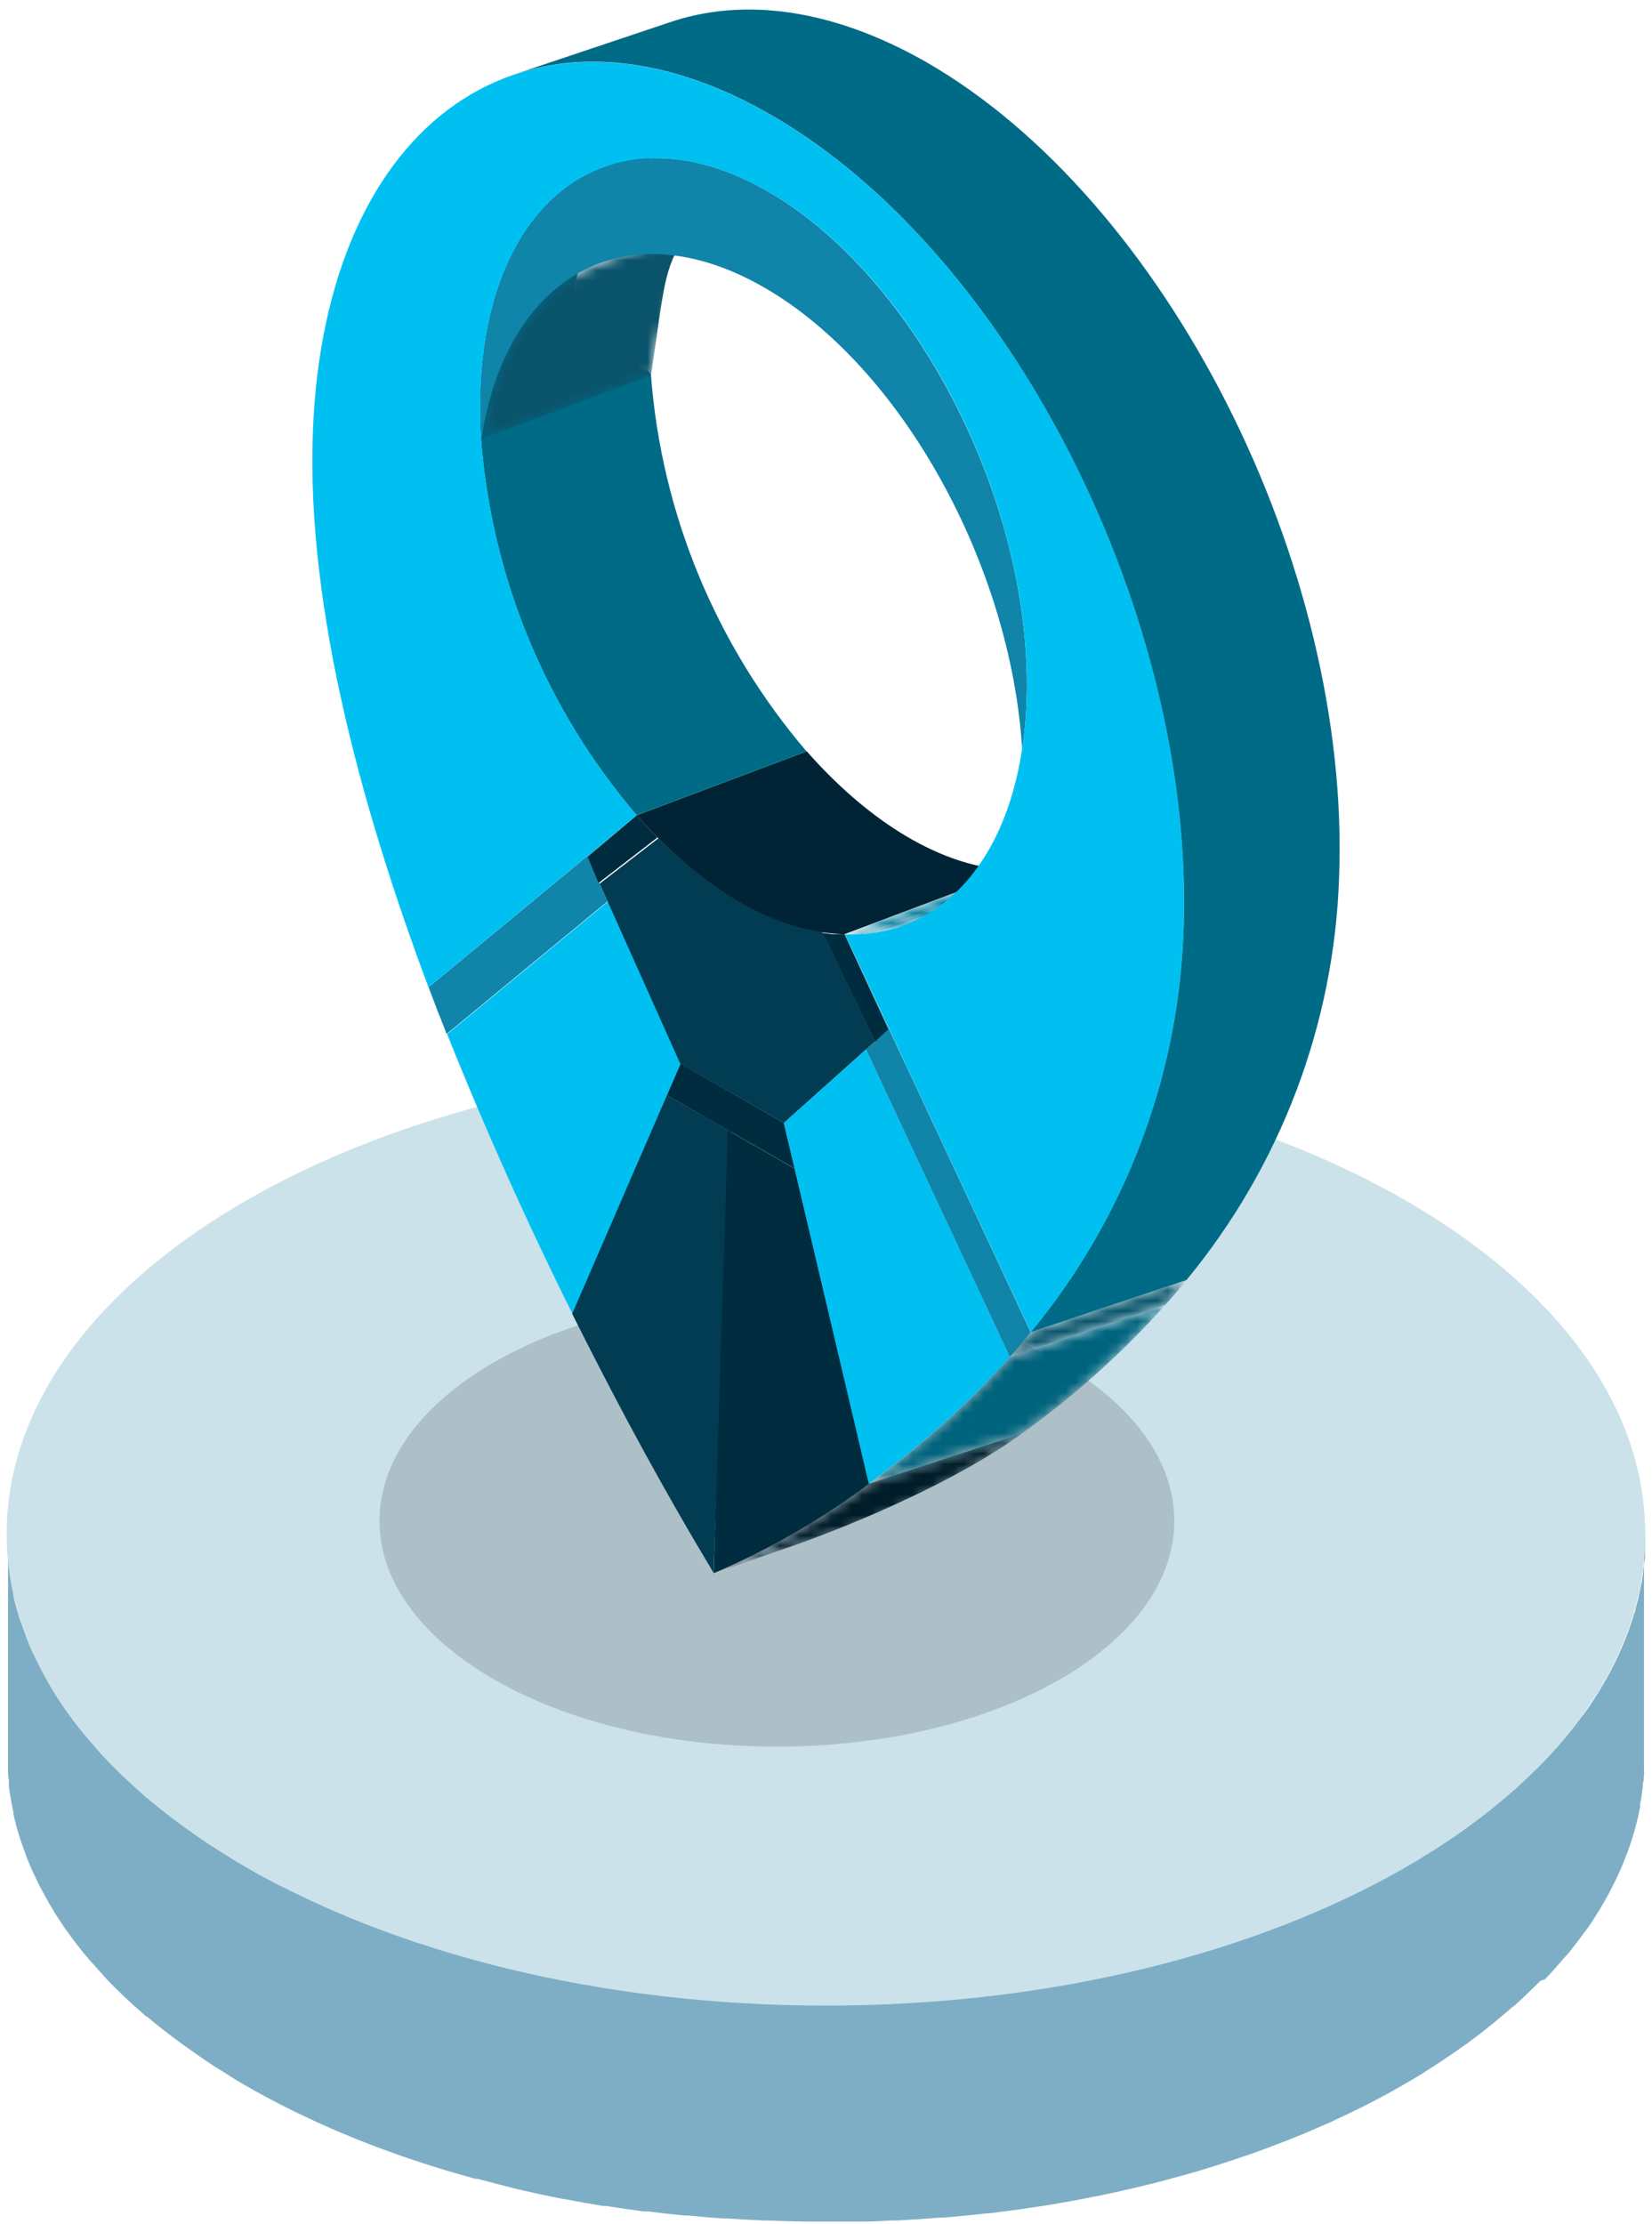
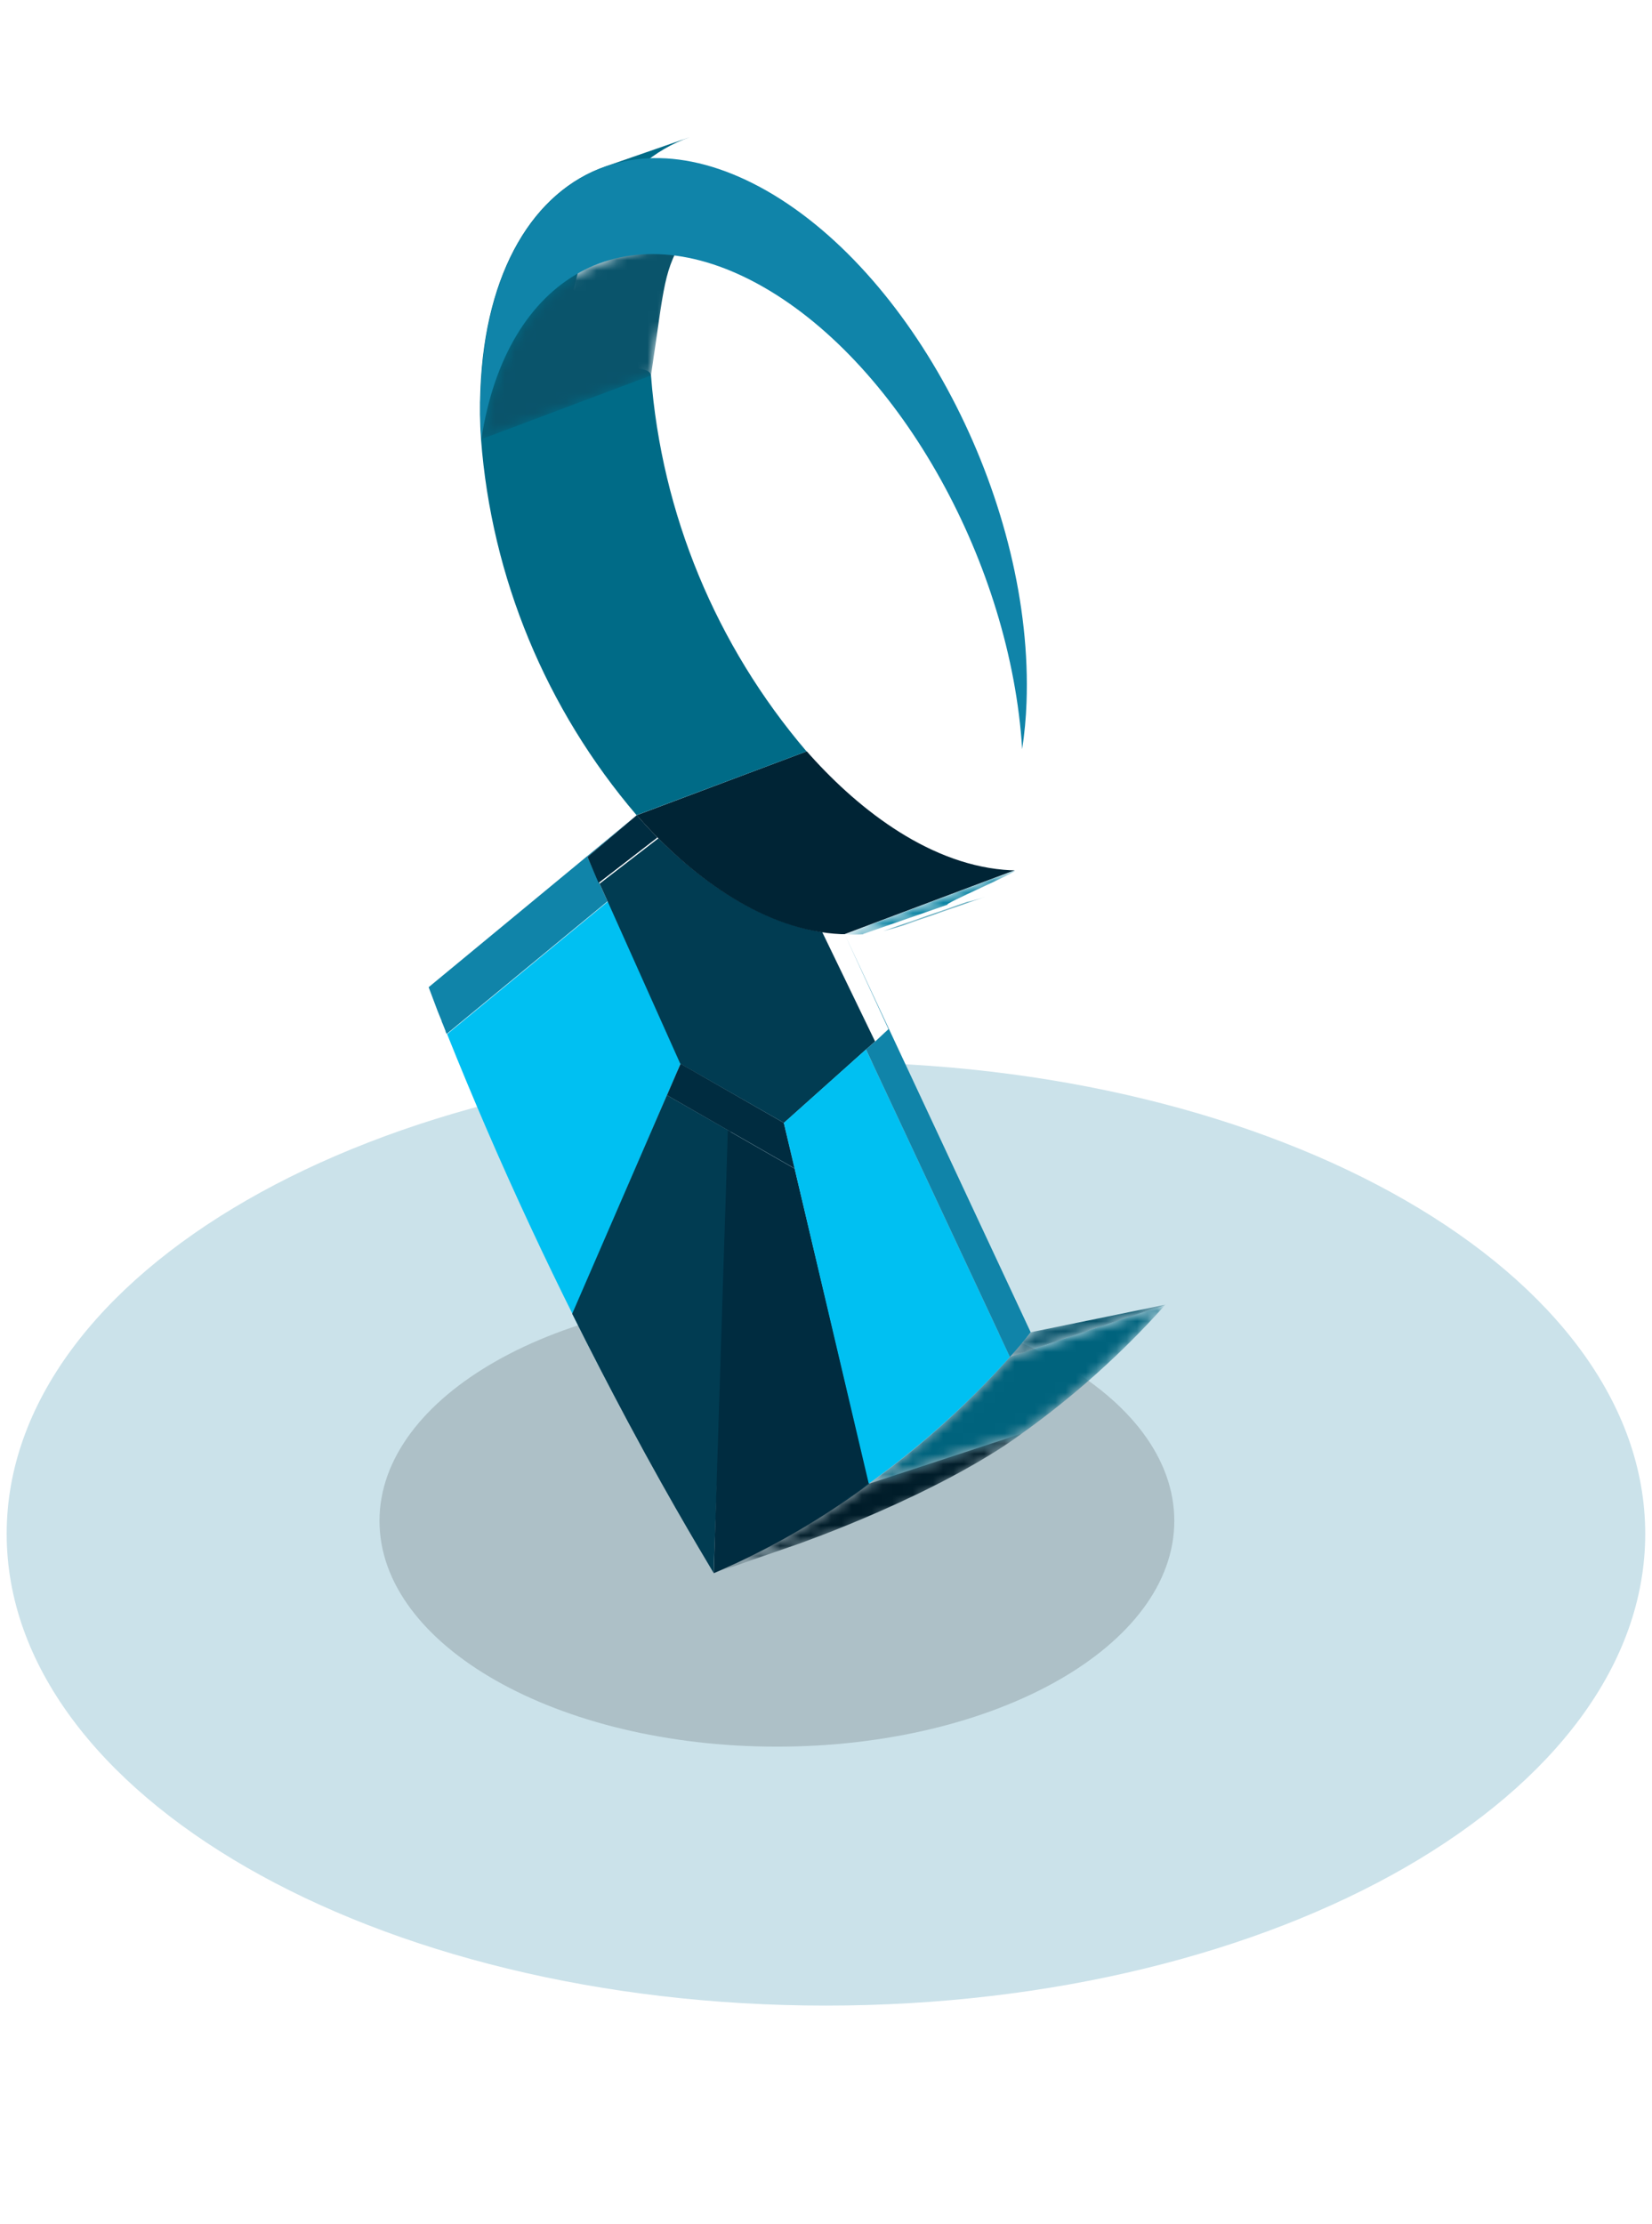
<svg xmlns="http://www.w3.org/2000/svg" width="162" height="218" viewBox="0 0 162 218" fill="none">
  <g clip-path="url(#clip0_6150_7222)">
-     <path d="M161.315 151.25C161.315 151.45 161.315 151.64 161.315 151.84C161.315 152.04 161.315 152.24 161.315 152.44C161.315 152.64 161.315 152.82 161.264 153.01C161.214 153.2 161.264 153.41 161.193 153.61C161.122 153.81 161.142 154 161.122 154.19L161.03 154.78C161.03 154.97 160.959 155.16 160.929 155.35L160.807 155.94L160.685 156.51C160.685 156.7 160.593 156.9 160.542 157.09L160.39 157.66C160.39 157.85 160.288 158.04 160.227 158.23C160.166 158.42 160.115 158.61 160.054 158.8C159.993 158.99 159.932 159.18 159.861 159.37C159.79 159.56 159.729 159.74 159.668 159.93L159.454 160.48L159.21 161.09C159.139 161.27 159.058 161.44 158.986 161.62L158.712 162.22L158.468 162.75L158.163 163.35C158.081 163.52 157.99 163.7 157.898 163.87C157.807 164.04 157.685 164.27 157.573 164.46C157.461 164.65 157.39 164.8 157.288 164.96C157.186 165.12 156.973 165.5 156.81 165.77L156.576 166.14C156.332 166.53 156.088 166.92 155.824 167.3C155.797 167.33 155.773 167.364 155.752 167.4C155.508 167.75 155.254 168.1 155 168.4L154.715 168.78C154.522 169.03 154.329 169.29 154.135 169.53L153.83 169.9C153.546 170.26 153.251 170.61 152.946 170.96L152.712 171.23C152.346 171.65 151.959 172.06 151.562 172.48L151.288 172.76C150.962 173.1 150.627 173.43 150.271 173.76L149.945 174.08C149.529 174.48 149.091 174.88 148.654 175.28L148.43 175.48C148.064 175.79 147.708 176.11 147.332 176.42L146.925 176.75C146.569 177.05 146.213 177.34 145.837 177.63L145.532 177.87C145.064 178.23 144.596 178.59 144.108 178.94L143.762 179.19L142.593 180.01L142.135 180.32L140.813 181.19L140.579 181.34L138.972 182.34L138.535 182.59L137.274 183.32L136.776 183.6C136.227 183.91 135.667 184.21 135.108 184.5C134.498 184.82 133.877 185.13 133.247 185.44L132.738 185.68L131.101 186.46L130.796 186.6L128.843 187.46L128.335 187.67C127.796 187.9 127.247 188.12 126.687 188.34L126.22 188.53L124.287 189.26L123.942 189.39L122.284 189.97L121.674 190.18L120.118 190.69L119.599 190.86C118.918 191.08 118.226 191.29 117.565 191.49L117.169 191.6L115.44 192.09L114.779 192.27L113.131 192.69L112.592 192.83L110.416 193.34L109.968 193.44L108.178 193.82L107.507 193.96L105.555 194.33L105.138 194.41L102.789 194.81L102.178 194.9L100.297 195.18L99.646 195.27C98.843 195.38 98.029 195.49 97.216 195.58H97.073C95.66 195.74 94.226 195.88 92.792 196H92.385C91.029 196.106 89.636 196.196 88.205 196.27H87.748C86.731 196.32 85.775 196.36 84.788 196.38H84.219C83.202 196.38 82.185 196.38 81.107 196.38H79.246C78.005 196.38 76.774 196.33 75.554 196.28H75.157C73.947 196.28 72.737 196.16 71.537 196.08H71.13C69.92 195.99 68.73 195.89 67.54 195.77H67.133C65.954 195.66 64.774 195.52 63.615 195.37H63.218C61.967 195.21 60.727 195.03 59.496 194.84L59.221 194.79C57.95 194.59 56.689 194.36 55.438 194.12H55.316C53.893 193.84 52.499 193.54 51.116 193.23L50.781 193.15C49.479 192.84 48.187 192.52 46.916 192.15L46.509 192.05L44.262 191.41L43.875 191.29L41.974 190.7L41.414 190.52L39.258 189.79L38.994 189.7L37.092 189L36.513 188.78L35.15 188.25L34.651 188.05L32.852 187.3L32.546 187.16L31.092 186.51L30.523 186.25L29.333 185.68L28.763 185.4L27.441 184.81L27.065 184.62L25.438 183.75L25.051 183.53L23.851 182.84L23.322 182.53C22.966 182.32 22.611 182.11 22.305 181.89L21.807 181.58C21.39 181.32 20.973 181.06 20.567 180.79L20.322 180.63C19.834 180.31 19.356 179.98 18.889 179.63L18.502 179.36C18.166 179.11 17.821 178.87 17.485 178.62L17.017 178.28L16.082 177.55L15.675 177.23C15.258 176.9 14.851 176.56 14.454 176.23H14.393L13.204 175.12L12.848 174.79L11.983 174L11.597 173.62C11.322 173.36 11.058 173.09 10.793 172.82L10.478 172.49C10.122 172.12 9.766 171.74 9.461 171.35C9.419 171.311 9.381 171.267 9.349 171.22C9.044 170.88 8.749 170.54 8.465 170.22L8.159 169.85L7.478 169L7.173 168.6L6.522 167.71L6.298 167.39C6.024 166.99 5.759 166.58 5.495 166.18L5.342 165.93C5.139 165.6 4.946 165.27 4.753 164.93C4.671 164.79 4.59 164.65 4.519 164.51C4.447 164.37 4.203 163.94 4.051 163.65C3.97 163.51 3.898 163.37 3.827 163.23C3.664 162.9 3.502 162.56 3.349 162.23L3.217 162C3.024 161.58 2.851 161.15 2.678 160.72L2.556 160.39C2.434 160.07 2.312 159.74 2.2 159.39L2.017 158.93C1.915 158.63 1.824 158.33 1.732 158.02L1.61 157.59C1.508 157.21 1.417 156.83 1.325 156.45C1.325 156.39 1.325 156.32 1.325 156.26C1.224 155.82 1.132 155.37 1.061 154.92L1 154.54C1 154.21 0.908 153.89 0.868 153.54C0.868 153.39 0.868 153.23 0.868 153.07C0.868 152.76 0.807 152.44 0.786 152.07V151.64C0.786 151.18 0.786 150.73 0.786 150.27V171.69C0.786 172.15 0.786 172.61 0.786 173.07V173.49C0.786 173.81 0.786 174.13 0.868 174.49C0.868 174.65 0.868 174.8 0.868 174.96C0.868 175.29 0.949 175.61 1 175.96L1.061 176.34C1.132 176.79 1.224 177.24 1.325 177.68C1.325 177.74 1.325 177.8 1.325 177.87C1.417 178.25 1.508 178.63 1.61 179.01L1.732 179.44C1.824 179.74 1.915 180.05 2.017 180.35L2.169 180.79C2.281 181.12 2.393 181.45 2.525 181.79L2.647 182.12C2.82 182.55 2.993 182.97 3.186 183.4L3.319 183.68C3.471 184.01 3.634 184.34 3.797 184.68L4.02 185.11L4.488 185.97C4.559 186.11 4.641 186.25 4.722 186.39C4.915 186.72 5.109 187.05 5.312 187.39L5.464 187.64C5.729 188.05 5.993 188.46 6.268 188.86L6.492 189.18L7.142 190.07L7.448 190.47C7.661 190.75 7.875 191.02 8.098 191.29L8.403 191.67C8.688 192.02 8.983 192.36 9.288 192.67L9.4 192.8C9.736 193.18 10.092 193.56 10.417 193.94L10.732 194.27C10.997 194.54 11.261 194.81 11.536 195.07L11.922 195.45L12.746 196.23L13.102 196.56L14.322 197.63H14.383C14.78 197.97 15.187 198.3 15.604 198.63L16.01 198.95L16.946 199.67L17.414 200.02C17.739 200.26 18.075 200.51 18.431 200.75L18.817 201.03C19.285 201.36 19.763 201.68 20.251 202.03L20.495 202.19L21.736 202.98L22.234 203.29L23.251 203.93L23.78 204.24L24.98 204.93L25.367 205.14C25.906 205.44 26.445 205.73 26.994 206.01L27.38 206.21C27.807 206.43 28.234 206.65 28.672 206.86L29.241 207.14L30.431 207.7L31.001 207.97L32.455 208.62L32.76 208.75L34.56 209.51L35.058 209.71L36.421 210.24L36.706 210.35L37.001 210.46C37.631 210.69 38.262 210.93 38.902 211.15L39.167 211.25L41.323 211.98L41.882 212.16L43.784 212.75L44.17 212.86C44.913 213.08 45.665 213.3 46.418 213.5L46.631 213.56H46.825C48.096 213.9 49.387 214.23 50.689 214.56L51.025 214.64C52.408 214.96 53.801 215.26 55.225 215.54H55.316C56.567 215.78 57.828 216 59.099 216.21H59.374C60.601 216.41 61.842 216.59 63.096 216.75H63.239H63.493C64.662 216.9 65.832 217.03 67.011 217.15H67.418C68.608 217.27 69.798 217.37 71.008 217.45H71.161H71.415C72.615 217.53 73.825 217.6 75.035 217.65H75.442C76.663 217.7 77.883 217.73 79.124 217.75H80.873C81.89 217.75 82.907 217.75 83.985 217.75H84.554C85.571 217.75 86.527 217.69 87.514 217.64H87.971C89.375 217.57 90.768 217.48 92.151 217.36H92.558C93.992 217.24 95.426 217.1 96.839 216.94H96.992L99.412 216.63L100.063 216.54L101.944 216.26L102.555 216.17L104.904 215.77L105.321 215.69L107.273 215.31L107.619 215.25L107.955 215.18L109.724 214.8L110.192 214.69C110.914 214.53 111.646 214.36 112.358 214.18L112.907 214.05L114.545 213.62L115.206 213.44C115.785 213.29 116.355 213.13 116.924 212.96L117.331 212.85L119.365 212.22L119.894 212.05L121.44 211.54L122.06 211.33C122.619 211.14 123.169 210.95 123.708 210.75L124.064 210.62L125.996 209.88L126.159 209.82L126.464 209.7L128.111 209.03L128.62 208.81L130.572 207.96L130.877 207.81L132.515 207.04L133.023 206.79C133.654 206.49 134.274 206.17 134.884 205.85C135.443 205.56 136.003 205.25 136.552 204.95L137.05 204.67L138.311 203.94C138.464 203.86 138.606 203.77 138.749 203.68C139.288 203.36 139.827 203.03 140.345 202.68L140.6 202.52C141.037 202.23 141.484 201.95 141.911 201.65L142.369 201.34L143.539 200.52L143.884 200.28L145.308 199.21L145.613 198.96C145.989 198.67 146.345 198.38 146.701 198.09L147.108 197.75C147.484 197.44 147.84 197.13 148.196 196.82L148.379 196.66H148.43C148.867 196.27 149.305 195.87 149.722 195.46L150.047 195.15C150.383 194.82 150.718 194.49 151.064 194.15L151.512 194C151.908 193.58 152.295 193.16 152.661 192.74L152.895 192.47C153.2 192.13 153.495 191.77 153.779 191.47C153.84 191.4 153.901 191.34 153.952 191.27L154.085 191.1L154.664 190.35L154.949 189.97C155.203 189.62 155.457 189.28 155.702 188.97C155.719 188.932 155.743 188.899 155.773 188.87C156.037 188.48 156.281 188.1 156.525 187.71L156.759 187.34C156.922 187.07 157.085 186.8 157.237 186.53C157.237 186.53 157.308 186.43 157.339 186.37L157.522 186.03C157.634 185.84 157.746 185.64 157.847 185.44C157.949 185.24 158.03 185.09 158.112 184.92L158.417 184.32L158.661 183.79L158.936 183.19C159.007 183.01 159.088 182.83 159.159 182.66L159.403 182.05C159.403 181.95 159.485 181.86 159.515 181.77C159.546 181.68 159.576 181.59 159.617 181.49L159.81 180.94C159.881 180.75 159.942 180.56 160.003 180.36C160.064 180.16 160.115 179.99 160.176 179.8C160.237 179.61 160.288 179.42 160.339 179.22L160.491 178.66C160.542 178.46 160.593 178.27 160.634 178.08L160.756 177.5C160.756 177.41 160.756 177.31 160.827 177.21C160.898 177.11 160.827 177.02 160.827 176.92C160.827 176.82 160.898 176.54 160.929 176.35L161.02 175.76C161.02 175.56 161.071 175.37 161.091 175.18C161.112 174.99 161.091 174.78 161.163 174.58C161.234 174.38 161.163 174.2 161.214 174.01C161.264 173.82 161.214 173.6 161.214 173.4C161.214 173.2 161.214 173.02 161.214 172.82C161.214 172.62 161.214 172.63 161.214 172.54V150.34C161.336 150.64 161.325 151 161.315 151.25Z" fill="#7EAEC5" />
    <path d="M80.995 196.58C125.366 196.58 161.336 175.877 161.336 150.34C161.336 124.802 125.366 104.1 80.995 104.1C36.624 104.1 0.654 124.802 0.654 150.34C0.654 175.877 36.624 196.58 80.995 196.58Z" fill="#CBE2EA" />
    <path opacity="0.15" d="M76.185 171.199C97.707 171.199 115.155 161.292 115.155 149.069C115.155 136.847 97.707 126.939 76.185 126.939C54.662 126.939 37.214 136.847 37.214 149.069C37.214 161.292 54.662 171.199 76.185 171.199Z" fill="black" />
    <path d="M66.737 104.259L59.618 88.359L43.845 101.359C48.918 114.026 54.689 126.411 61.133 138.459C59.588 135.539 57.9 132.289 56.15 128.769L66.737 104.259Z" fill="#00C0F2" />
    <path d="M66.737 104.26L56.11 128.77C57.991 132.54 59.791 136.01 61.428 139.08L61.5 139.21L61.571 139.35C66.259 148.11 69.707 153.67 69.971 154.16L71.659 110.93L65.405 107.35L66.737 104.26Z" fill="#013C52" />
    <path d="M62.445 79.9L42.035 96.76C42.319 97.53 42.614 98.3 42.899 99.06C43.052 99.43 43.174 99.76 43.306 100.06C43.306 100.16 43.377 100.25 43.408 100.34L43.693 101.06C43.693 101.16 43.764 101.25 43.804 101.34L59.578 88.34L58.561 86.1L57.615 84L62.445 79.9Z" fill="#1084A9" />
    <path d="M58.571 86.11L59.588 88.36L66.707 104.26L76.876 110.06L84.931 102.86L85.815 102.08L80.629 91.36C74.425 90.36 68.873 86.47 64.561 82.17L58.794 86.62L58.571 86.11Z" fill="#013C52" />
    <path d="M62.446 79.9L62.791 80.29L62.923 80.44L63.157 80.69L63.259 80.81L63.574 81.15C63.869 81.47 64.174 81.78 64.469 82.09L58.703 86.54L58.479 86.03L57.615 84L62.446 79.9Z" fill="#002C40" />
    <path d="M66.737 104.26L65.405 107.35L71.659 110.94L77.913 114.52L76.866 110.06L66.737 104.26Z" fill="#002C40" />
    <path d="M76.866 110.061L77.883 114.521L71.374 110.791L69.991 154.201C75.412 151.883 80.533 148.939 85.246 145.431L76.866 110.061Z" fill="#002C40" />
-     <path d="M82.826 91.57H82.358H82.124H82.022H81.686H81.615L80.649 91.439L85.836 102.159L87.158 100.949L82.826 91.57Z" fill="#002C40" />
    <path d="M79.114 73.641L79.459 74.031C84.341 79.471 91.388 84.931 99.138 85.301H99.494L82.826 91.561H82.47C75.025 91.231 68.09 86.081 63.259 80.811L62.72 80.211L62.445 79.901L79.114 73.641Z" fill="#002435" />
    <mask id="mask0_6150_7222" style="mask-type:luminance" maskUnits="userSpaceOnUse" x="84" y="127" width="31" height="19">
      <path d="M100.216 140.501C105.385 136.829 110.113 132.591 114.311 127.871L99.036 133.001C94.833 137.716 90.105 141.953 84.941 145.631L85.907 145.291L86.924 144.941L87.941 144.571L89.019 144.191L90.107 143.821L91.124 143.451L92.141 143.091L92.639 142.921C92.894 142.861 100.083 140.571 100.216 140.501Z" fill="white" />
    </mask>
    <g mask="url(#mask0_6150_7222)">
      <path d="M82.266 147.461L97.521 142.351C103.726 138.261 109.364 133.393 114.291 127.871L99.036 133.001C94.109 138.52 88.472 143.385 82.266 147.471" fill="#00637D" />
    </g>
    <path d="M84.921 102.859L76.866 110.059L85.195 145.429C84.178 146.149 83.161 146.829 82.266 147.429C88.469 143.355 94.107 138.505 99.036 132.999L84.921 102.859Z" fill="#00C0F2" />
    <path d="M55.388 35.34C55.835 23.669 60.645 15.87 67.662 13.44L59.384 16.309C52.367 18.739 47.557 26.54 47.109 38.209C47.039 39.826 47.059 41.445 47.171 43.059C48.2 56.609 53.536 69.497 62.425 79.9L79.093 73.65C70.207 63.241 64.871 50.351 63.839 36.8C63.717 35.16 55.327 36.94 55.388 35.34Z" fill="#006B87" />
    <mask id="mask1_6150_7222" style="mask-type:luminance" maskUnits="userSpaceOnUse" x="47" y="19" width="29" height="25">
      <path d="M75.697 19.461L59.028 25.711C52.927 27.811 48.554 33.921 47.17 43.061L63.839 36.801C65.212 27.661 69.635 21.561 75.697 19.461Z" fill="white" />
    </mask>
    <g mask="url(#mask1_6150_7222)">
      <path d="M47.17 43.062L63.839 36.802C65.212 27.662 64.998 26.662 67.306 22.852L59.028 25.712C52.927 27.812 48.554 33.922 47.17 43.062Z" fill="#0A546B" />
    </g>
    <path d="M82.836 91.58L87.127 100.87L85.815 102.09L84.921 102.86L99.036 133C99.738 132.23 100.419 131.43 101.07 130.58L82.836 91.58Z" fill="#1084A9" />
    <mask id="mask2_6150_7222" style="mask-type:luminance" maskUnits="userSpaceOnUse" x="99" y="125" width="18" height="8">
      <path d="M99.036 133.001L114.291 127.881C114.982 127.111 115.674 126.321 116.325 125.471L101.07 130.581C100.419 131.421 99.738 132.221 99.036 133.001Z" fill="white" />
    </mask>
    <g mask="url(#mask2_6150_7222)">
-       <path d="M99.036 133.001L114.291 127.881C114.982 127.111 115.674 126.321 116.325 125.471L101.07 130.581C100.409 131.431 99.728 132.231 99.036 133.001Z" fill="#0A546B" />
+       <path d="M99.036 133.001L114.291 127.881L101.07 130.581C100.409 131.431 99.728 132.231 99.036 133.001Z" fill="#0A546B" />
    </g>
    <mask id="mask3_6150_7222" style="mask-type:luminance" maskUnits="userSpaceOnUse" x="82" y="85" width="18" height="7">
      <path d="M96.595 87.91C94.877 88.5 101.416 85.39 99.463 85.32L82.805 91.58C84.677 91.655 86.547 91.384 88.317 90.78L96.595 87.91Z" fill="white" />
    </mask>
    <g mask="url(#mask3_6150_7222)">
      <path d="M88.348 90.78L96.595 87.91C96.032 88.1 95.458 88.261 94.877 88.39L86.599 91.26C87.18 91.131 87.754 90.97 88.317 90.78" fill="#007695" />
-       <path d="M86.629 91.261L94.907 88.391C94.256 88.525 93.597 88.619 92.934 88.671L84.656 91.541C85.319 91.488 85.978 91.394 86.629 91.261Z" fill="#007A9A" />
      <path d="M84.656 91.54L92.934 88.67C92.334 88.67 100.114 85.34 99.494 85.32L82.836 91.58C83.442 91.615 84.05 91.615 84.656 91.58" fill="#007E9F" />
    </g>
    <path d="M75.239 18.73C60.452 10.27 47.882 18.98 47.14 38.21C47.069 39.826 47.09 41.445 47.201 43.06C49.621 27.06 61.327 20.38 74.873 28.14C88.419 35.9 99.128 55.42 100.236 73.43C100.466 71.919 100.609 70.396 100.663 68.87C101.385 49.64 89.995 27.2 75.239 18.73Z" fill="#1084A9" />
-     <path d="M30.685 42.271C30.004 59.721 35.679 80.321 42.889 99.061C42.604 98.301 42.309 97.531 42.025 96.761L62.435 79.901C53.547 69.498 48.21 56.61 47.181 43.061C47.069 41.446 47.049 39.827 47.12 38.211C47.852 19.001 60.422 10.271 75.239 18.731C90.056 27.191 101.385 49.641 100.663 68.871C100.605 70.398 100.459 71.92 100.226 73.431C98.456 85.161 91.683 91.891 82.856 91.581L101.1 130.581C110.327 119.397 115.581 105.554 116.06 91.161C117.24 60.521 99.087 24.711 75.513 11.221C51.94 -2.269 31.865 11.621 30.685 42.271Z" fill="#00C0F2" />
-     <path d="M65.547 2.23L50.293 7.34C57.544 4.83 66.259 5.91 75.513 11.21C99.087 24.7 117.209 60.51 116.06 91.15C115.581 105.543 110.327 119.387 101.1 130.57L116.355 125.46C125.584 114.263 130.837 100.406 131.315 86C132.494 55.35 114.341 19.55 90.768 6.05C81.514 0.79 72.798 -0.28 65.547 2.23Z" fill="#006B87" />
    <mask id="mask4_6150_7222" style="mask-type:luminance" maskUnits="userSpaceOnUse" x="69" y="140" width="32" height="15">
      <path d="M69.991 154.2L85.103 149.2C90.525 146.879 95.646 143.932 100.358 140.42L85.246 145.42C80.534 148.932 75.413 151.88 69.991 154.2Z" fill="white" />
    </mask>
    <g mask="url(#mask4_6150_7222)">
      <path d="M69.991 154.2L78.29 151.33C78.636 151.2 91.856 146.58 100.236 140.5L85.215 145.43C80.503 148.939 75.382 151.883 69.961 154.2" fill="#001C29" />
    </g>
  </g>
  <defs>
    <clipPath id="clip0_6150_7222">
      <rect width="162" height="218" fill="white" />
    </clipPath>
  </defs>
</svg>